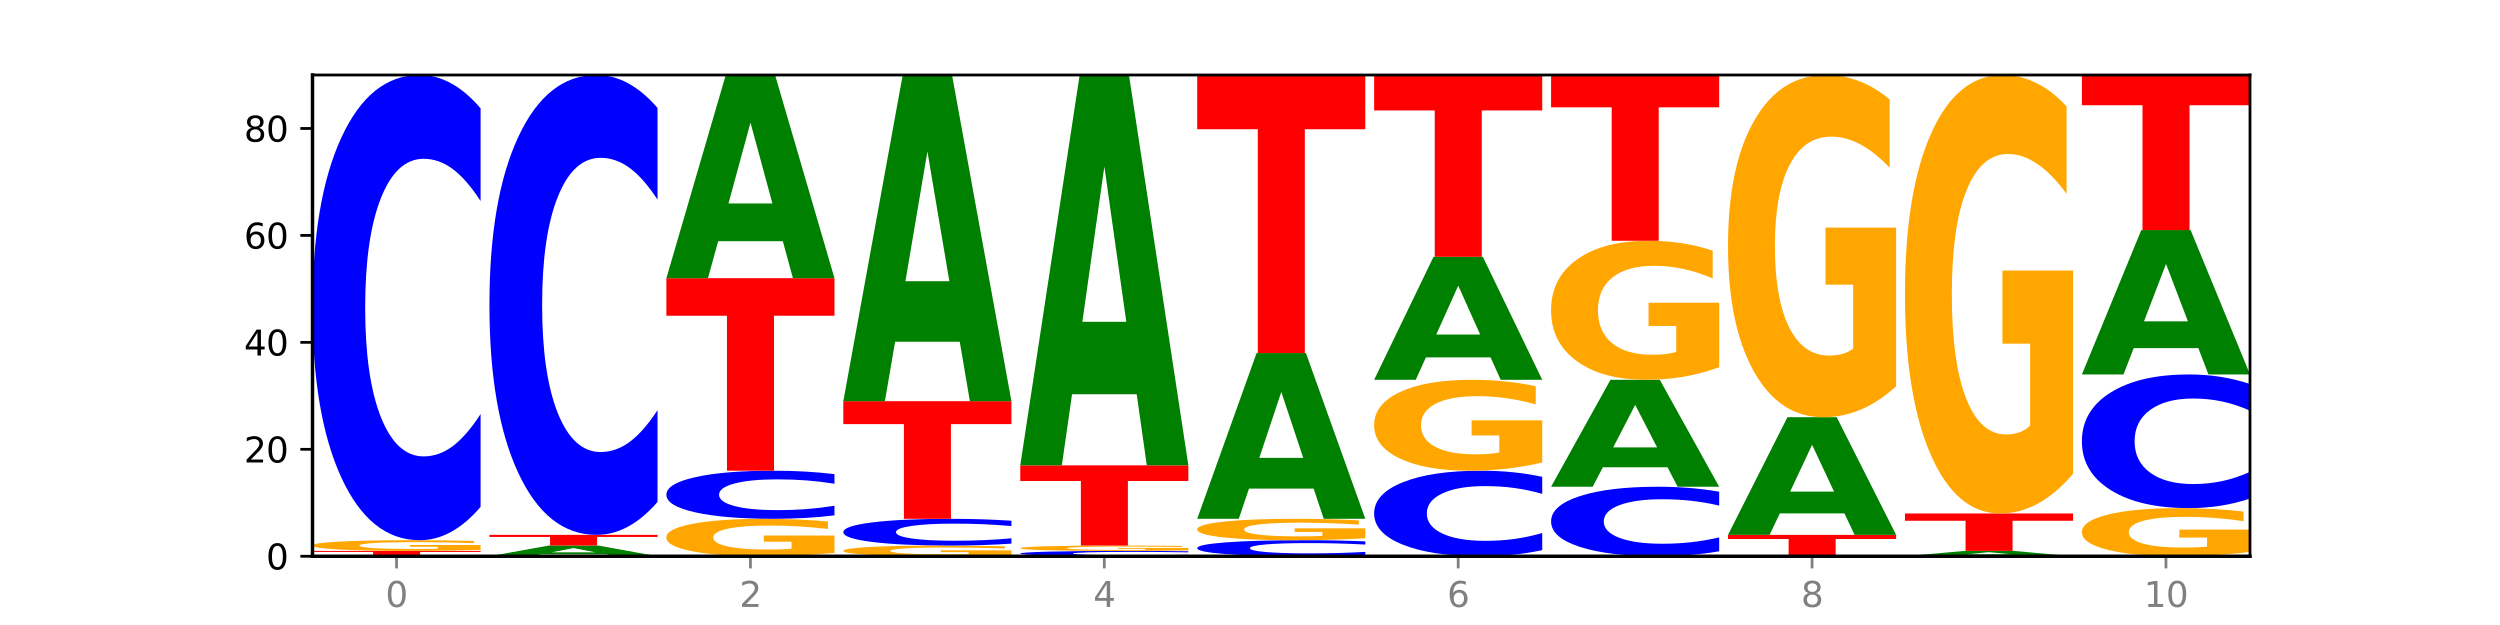
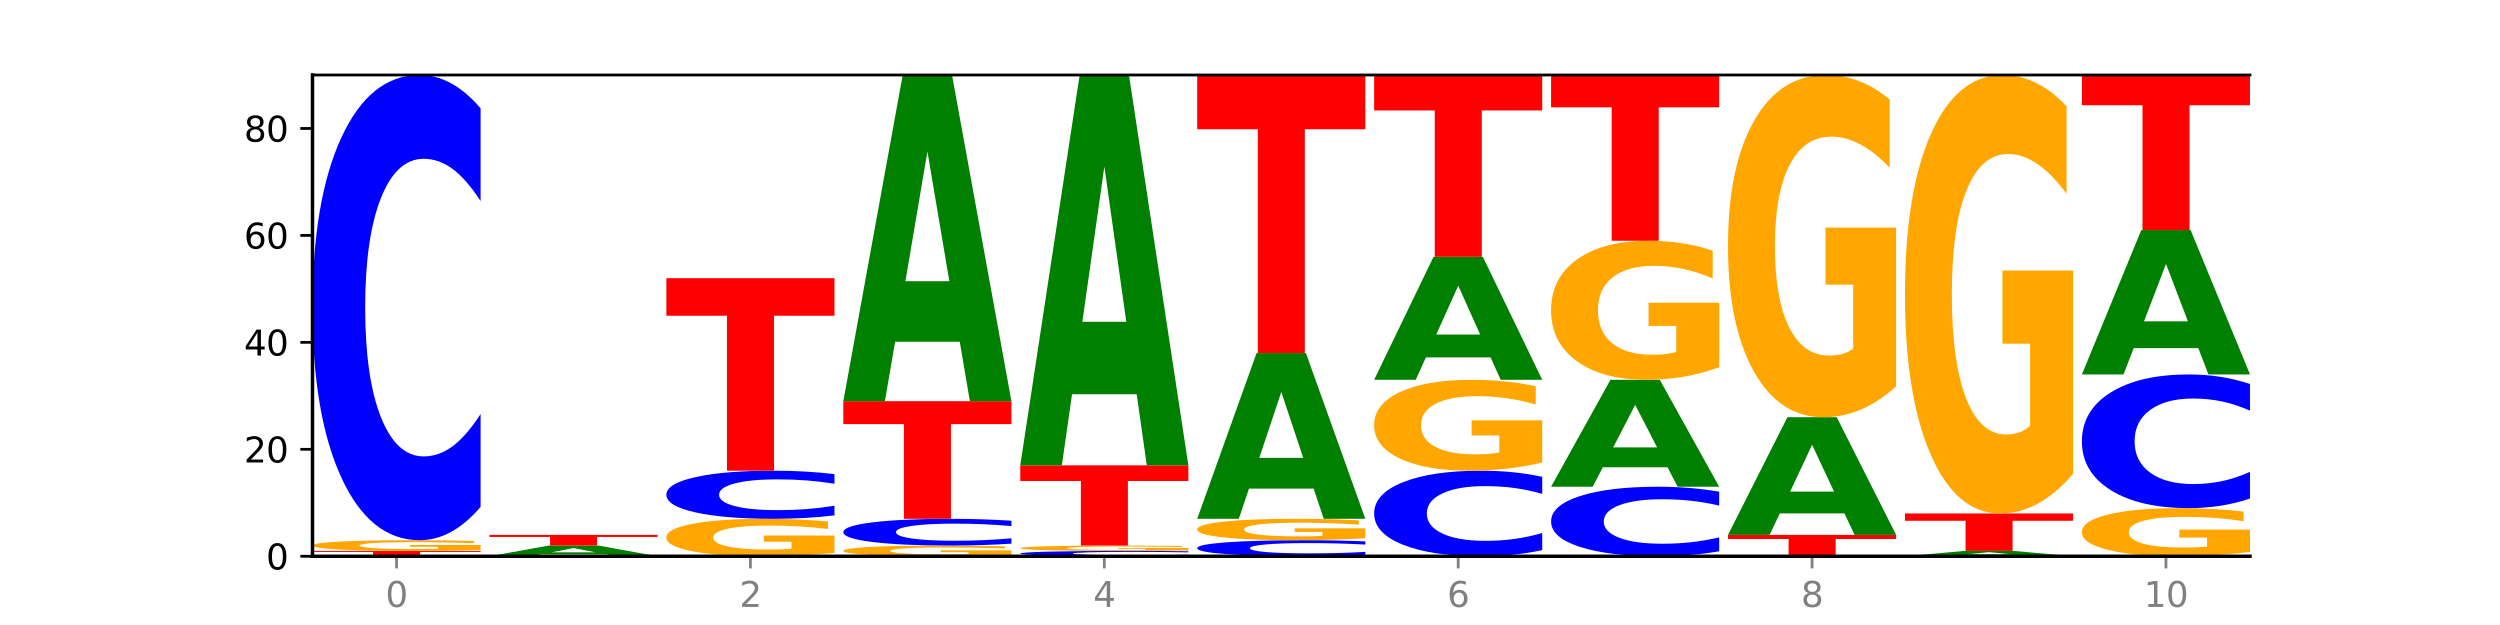
<svg xmlns="http://www.w3.org/2000/svg" xmlns:xlink="http://www.w3.org/1999/xlink" width="720pt" height="180pt" viewBox="0 0 720 180" version="1.1">
  <defs>
    <style type="text/css">*{stroke-linejoin: round; stroke-linecap: butt}</style>
  </defs>
  <g id="figure_1">
    <g id="patch_1">
      <path d="M 0 180  L 720 180  L 720 0  L 0 0  z " style="fill: #ffffff" />
    </g>
    <g id="axes_1">
      <g id="patch_2">
        <path d="M 90 160.2  L 648 160.2  L 648 21.6  L 90 21.6  z " style="fill: #ffffff" />
      </g>
      <g id="line2d_1">
        <path d="M 90 160.2  L 648 160.2  " clip-path="url(#pa13576560e)" style="fill: none; stroke: #000000; stroke-width: 0.5; stroke-linecap: square" />
      </g>
      <g id="patch_3">
        <path d="M 90 158.66  L 138.411 158.66  L 138.411 158.96  L 120.994 158.96  L 120.994 160.2  L 107.45 160.2  L 107.45 158.96  L 90 158.96  L 90 158.66  z " clip-path="url(#pa13576560e)" style="fill: #ff0000" />
      </g>
      <g id="patch_4">
        <path d="M 138.411 158.381  Q 133.529 158.521 128.277 158.591  Q 123.026 158.66 117.428 158.66  Q 104.777 158.66 97.389 158.245  Q 90 157.83 90 157.121  Q 90 156.403 97.519 155.992  Q 105.048 155.58 118.144 155.58  Q 123.189 155.58 127.811 155.636  Q 132.444 155.691 136.545 155.801  L 136.545 156.415  Q 132.313 156.274 128.126 156.205  Q 123.938 156.135 119.728 156.135  Q 111.938 156.135 107.717 156.391  Q 103.497 156.646 103.497 157.121  Q 103.497 157.592 107.566 157.849  Q 111.634 158.105 119.12 158.105  Q 121.16 158.105 122.907 158.091  Q 124.654 158.075 126.042 158.043  L 126.042 157.467  L 118.068 157.467  L 118.068 156.954  L 138.411 156.954  L 138.411 158.381  z " clip-path="url(#pa13576560e)" style="fill: #ffa600" />
      </g>
      <g id="patch_5">
        <path d="M 138.411 145.976  Q 134.361 150.737 129.983 153.145  Q 125.604 155.58 120.835 155.58  Q 106.613 155.58 98.306 137.535  Q 90 119.49 90 88.632  Q 90 57.662 98.306 39.645  Q 106.613 21.6 120.835 21.6  Q 125.604 21.6 129.983 24.035  Q 134.361 26.443 138.411 31.204  L 138.411 57.911  Q 134.325 51.601 130.361 48.667  Q 126.397 45.734 122.018 45.734  Q 114.163 45.734 109.662 57.164  Q 105.173 68.566 105.173 88.632  Q 105.173 108.614 109.662 120.044  Q 114.163 131.446 122.018 131.446  Q 126.397 131.446 130.361 128.513  Q 134.325 125.551 138.411 119.241  L 138.411 145.976  z " clip-path="url(#pa13576560e)" style="fill: #0000ff" />
      </g>
      <g id="patch_6">
        <path d="M 174.493 159.639  L 155.875 159.639  L 152.935 160.2  L 140.959 160.2  L 158.063 157.12  L 172.266 157.12  L 189.37 160.2  L 177.403 160.2  L 174.493 159.639  z M 158.845 159.067  L 171.494 159.067  L 165.179 157.842  L 158.845 159.067  z " clip-path="url(#pa13576560e)" style="fill: #008000" />
      </g>
      <g id="patch_7">
        <path d="M 140.959 154.04  L 189.37 154.04  L 189.37 154.641  L 171.953 154.641  L 171.953 157.12  L 158.409 157.12  L 158.409 154.641  L 140.959 154.641  L 140.959 154.04  z " clip-path="url(#pa13576560e)" style="fill: #ff0000" />
      </g>
      <g id="patch_8">
-         <path d="M 189.37 144.547  Q 185.32 149.252 180.942 151.632  Q 176.563 154.04 171.794 154.04  Q 157.572 154.04 149.265 136.203  Q 140.959 118.365 140.959 87.861  Q 140.959 57.247 149.265 39.437  Q 157.572 21.6 171.794 21.6  Q 176.563 21.6 180.942 24.008  Q 185.32 26.388 189.37 31.093  L 189.37 57.494  Q 185.284 51.256 181.32 48.356  Q 177.356 45.456 172.977 45.456  Q 165.122 45.456 160.621 56.755  Q 156.132 68.026 156.132 87.861  Q 156.132 107.614 160.621 118.912  Q 165.122 130.184 172.977 130.184  Q 177.356 130.184 181.32 127.284  Q 185.284 124.357 189.37 118.119  L 189.37 144.547  z " clip-path="url(#pa13576560e)" style="fill: #0000ff" />
-       </g>
+         </g>
      <g id="patch_9">
        <path d="M 240.329 159.225  Q 235.446 159.712 230.195 159.957  Q 224.944 160.2 219.346 160.2  Q 206.695 160.2 199.306 158.748  Q 191.918 157.296 191.918 154.813  Q 191.918 152.301 199.437 150.861  Q 206.966 149.42 220.062 149.42  Q 225.107 149.42 229.729 149.616  Q 234.361 149.81 238.463 150.193  L 238.463 152.342  Q 234.231 151.849 230.043 151.607  Q 225.855 151.362 221.646 151.362  Q 213.856 151.362 209.635 152.257  Q 205.415 153.15 205.415 154.813  Q 205.415 156.461 209.483 157.361  Q 213.552 158.258 221.038 158.258  Q 223.078 158.258 224.825 158.207  Q 226.571 158.154 227.96 158.042  L 227.96 156.025  L 219.986 156.025  L 219.986 154.228  L 240.329 154.228  L 240.329 159.225  z " clip-path="url(#pa13576560e)" style="fill: #ffa600" />
      </g>
      <g id="patch_10">
        <path d="M 240.329 148.427  Q 236.279 148.919 231.9 149.168  Q 227.522 149.42 222.753 149.42  Q 208.53 149.42 200.224 147.553  Q 191.918 145.687 191.918 142.494  Q 191.918 139.291 200.224 137.427  Q 208.53 135.56 222.753 135.56  Q 227.522 135.56 231.9 135.812  Q 236.279 136.061 240.329 136.553  L 240.329 139.316  Q 236.243 138.664 232.279 138.36  Q 228.314 138.057 223.936 138.057  Q 216.081 138.057 211.58 139.239  Q 207.091 140.419 207.091 142.494  Q 207.091 144.561 211.58 145.744  Q 216.081 146.923 223.936 146.923  Q 228.314 146.923 232.279 146.62  Q 236.243 146.314 240.329 145.661  L 240.329 148.427  z " clip-path="url(#pa13576560e)" style="fill: #0000ff" />
      </g>
      <g id="patch_11">
        <path d="M 191.918 80.12  L 240.329 80.12  L 240.329 90.932  L 222.912 90.932  L 222.912 135.56  L 209.368 135.56  L 209.368 90.932  L 191.918 90.932  L 191.918 80.12  z " clip-path="url(#pa13576560e)" style="fill: #ff0000" />
      </g>
      <g id="patch_12">
-         <path d="M 225.452 69.459  L 206.834 69.459  L 203.894 80.12  L 191.918 80.12  L 209.021 21.6  L 223.225 21.6  L 240.329 80.12  L 228.362 80.12  L 225.452 69.459  z M 209.803 58.598  L 222.453 58.598  L 216.138 35.321  L 209.803 58.598  z " clip-path="url(#pa13576560e)" style="fill: #008000" />
-       </g>
+         </g>
      <g id="patch_13">
        <path d="M 291.288 159.921  Q 286.405 160.061 281.154 160.131  Q 275.903 160.2 270.305 160.2  Q 257.654 160.2 250.265 159.785  Q 242.877 159.37 242.877 158.661  Q 242.877 157.943 250.395 157.532  Q 257.925 157.12 271.021 157.12  Q 276.066 157.12 280.688 157.176  Q 285.32 157.231 289.422 157.341  L 289.422 157.955  Q 285.19 157.814 281.002 157.745  Q 276.814 157.675 272.605 157.675  Q 264.815 157.675 260.594 157.931  Q 256.374 158.186 256.374 158.661  Q 256.374 159.132 260.442 159.389  Q 264.511 159.645 271.997 159.645  Q 274.037 159.645 275.784 159.631  Q 277.53 159.615 278.919 159.583  L 278.919 159.007  L 270.945 159.007  L 270.945 158.494  L 291.288 158.494  L 291.288 159.921  z " clip-path="url(#pa13576560e)" style="fill: #ffa600" />
      </g>
      <g id="patch_14">
        <path d="M 291.288 156.568  Q 287.238 156.842 282.859 156.98  Q 278.481 157.12 273.711 157.12  Q 259.489 157.12 251.183 156.083  Q 242.877 155.046 242.877 153.272  Q 242.877 151.493 251.183 150.457  Q 259.489 149.42 273.711 149.42  Q 278.481 149.42 282.859 149.56  Q 287.238 149.698 291.288 149.972  L 291.288 151.507  Q 287.202 151.144 283.237 150.976  Q 279.273 150.807 274.895 150.807  Q 267.04 150.807 262.539 151.464  Q 258.05 152.119 258.05 153.272  Q 258.05 154.421 262.539 155.078  Q 267.04 155.733 274.895 155.733  Q 279.273 155.733 283.237 155.564  Q 287.202 155.394 291.288 155.032  L 291.288 156.568  z " clip-path="url(#pa13576560e)" style="fill: #0000ff" />
      </g>
      <g id="patch_15">
        <path d="M 242.877 115.54  L 291.288 115.54  L 291.288 122.148  L 273.871 122.148  L 273.871 149.42  L 260.327 149.42  L 260.327 122.148  L 242.877 122.148  L 242.877 115.54  z " clip-path="url(#pa13576560e)" style="fill: #ff0000" />
      </g>
      <g id="patch_16">
        <path d="M 276.411 98.427  L 257.793 98.427  L 254.853 115.54  L 242.877 115.54  L 259.98 21.6  L 274.184 21.6  L 291.288 115.54  L 279.321 115.54  L 276.411 98.427  z M 260.762 80.992  L 273.412 80.992  L 267.097 43.625  L 260.762 80.992  z " clip-path="url(#pa13576560e)" style="fill: #008000" />
      </g>
      <g id="patch_17">
        <path d="M 342.247 160.09  Q 338.197 160.144 333.818 160.172  Q 329.439 160.2 324.67 160.2  Q 310.448 160.2 302.142 159.993  Q 293.836 159.785 293.836 159.43  Q 293.836 159.075 302.142 158.867  Q 310.448 158.66 324.67 158.66  Q 329.439 158.66 333.818 158.688  Q 338.197 158.716 342.247 158.77  L 342.247 159.077  Q 338.16 159.005 334.196 158.971  Q 330.232 158.937 325.853 158.937  Q 317.998 158.937 313.498 159.069  Q 309.009 159.2 309.009 159.43  Q 309.009 159.66 313.498 159.792  Q 317.998 159.923 325.853 159.923  Q 330.232 159.923 334.196 159.889  Q 338.16 159.855 342.247 159.782  L 342.247 160.09  z " clip-path="url(#pa13576560e)" style="fill: #0000ff" />
      </g>
      <g id="patch_18">
        <path d="M 342.247 158.521  Q 337.364 158.59 332.113 158.625  Q 326.862 158.66 321.263 158.66  Q 308.613 158.66 301.224 158.453  Q 293.836 158.245 293.836 157.89  Q 293.836 157.532 301.354 157.326  Q 308.884 157.12 321.98 157.12  Q 327.025 157.12 331.647 157.148  Q 336.279 157.176 340.38 157.23  L 340.38 157.537  Q 336.149 157.467 331.961 157.432  Q 327.773 157.397 323.564 157.397  Q 315.774 157.397 311.553 157.525  Q 307.333 157.653 307.333 157.89  Q 307.333 158.126 311.401 158.254  Q 315.47 158.383 322.956 158.383  Q 324.996 158.383 326.742 158.375  Q 328.489 158.368 329.878 158.352  L 329.878 158.064  L 321.904 158.064  L 321.904 157.807  L 342.247 157.807  L 342.247 158.521  z " clip-path="url(#pa13576560e)" style="fill: #ffa600" />
      </g>
      <g id="patch_19">
        <path d="M 293.836 134.02  L 342.247 134.02  L 342.247 138.525  L 324.83 138.525  L 324.83 157.12  L 311.286 157.12  L 311.286 138.525  L 293.836 138.525  L 293.836 134.02  z " clip-path="url(#pa13576560e)" style="fill: #ff0000" />
      </g>
      <g id="patch_20">
        <path d="M 327.37 113.541  L 308.752 113.541  L 305.812 134.02  L 293.836 134.02  L 310.939 21.6  L 325.143 21.6  L 342.247 134.02  L 330.28 134.02  L 327.37 113.541  z M 311.721 92.676  L 324.371 92.676  L 318.056 47.958  L 311.721 92.676  z " clip-path="url(#pa13576560e)" style="fill: #008000" />
      </g>
      <g id="patch_21">
        <path d="M 393.205 159.869  Q 389.156 160.033 384.777 160.116  Q 380.398 160.2 375.629 160.2  Q 361.407 160.2 353.101 159.578  Q 344.795 158.956 344.795 157.891  Q 344.795 156.824 353.101 156.202  Q 361.407 155.58 375.629 155.58  Q 380.398 155.58 384.777 155.664  Q 389.156 155.747 393.205 155.911  L 393.205 156.832  Q 389.119 156.615 385.155 156.513  Q 381.191 156.412 376.812 156.412  Q 368.957 156.412 364.457 156.806  Q 359.968 157.2 359.968 157.891  Q 359.968 158.58 364.457 158.975  Q 368.957 159.368 376.812 159.368  Q 381.191 159.368 385.155 159.267  Q 389.119 159.165 393.205 158.947  L 393.205 159.869  z " clip-path="url(#pa13576560e)" style="fill: #0000ff" />
      </g>
      <g id="patch_22">
        <path d="M 393.205 155.023  Q 388.323 155.301 383.072 155.441  Q 377.821 155.58 372.222 155.58  Q 359.572 155.58 352.183 154.75  Q 344.795 153.921 344.795 152.502  Q 344.795 151.067 352.313 150.243  Q 359.843 149.42 372.938 149.42  Q 377.983 149.42 382.605 149.532  Q 387.238 149.643 391.339 149.862  L 391.339 151.089  Q 387.108 150.808 382.92 150.67  Q 378.732 150.53 374.522 150.53  Q 366.732 150.53 362.512 151.041  Q 358.291 151.551 358.291 152.502  Q 358.291 153.444 362.36 153.958  Q 366.429 154.47 373.915 154.47  Q 375.955 154.47 377.701 154.441  Q 379.448 154.411 380.837 154.347  L 380.837 153.194  L 372.862 153.194  L 372.862 152.167  L 393.205 152.167  L 393.205 155.023  z " clip-path="url(#pa13576560e)" style="fill: #ffa600" />
      </g>
      <g id="patch_23">
        <path d="M 378.329 140.723  L 359.711 140.723  L 356.771 149.42  L 344.795 149.42  L 361.898 101.68  L 376.102 101.68  L 393.205 149.42  L 381.239 149.42  L 378.329 140.723  z M 362.68 131.863  L 375.33 131.863  L 369.015 112.873  L 362.68 131.863  z " clip-path="url(#pa13576560e)" style="fill: #008000" />
      </g>
      <g id="patch_24">
        <path d="M 344.795 21.6  L 393.205 21.6  L 393.205 37.218  L 375.789 37.218  L 375.789 101.68  L 362.245 101.68  L 362.245 37.218  L 344.795 37.218  L 344.795 21.6  z " clip-path="url(#pa13576560e)" style="fill: #ff0000" />
      </g>
      <g id="patch_25">
        <path d="M 444.164 158.434  Q 440.115 159.309 435.736 159.752  Q 431.357 160.2 426.588 160.2  Q 412.366 160.2 404.06 156.881  Q 395.753 153.563 395.753 147.888  Q 395.753 142.192 404.06 138.879  Q 412.366 135.56 426.588 135.56  Q 431.357 135.56 435.736 136.008  Q 440.115 136.451 444.164 137.326  L 444.164 142.238  Q 440.078 141.077 436.114 140.538  Q 432.15 139.998 427.771 139.998  Q 419.916 139.998 415.415 142.1  Q 410.927 144.197 410.927 147.888  Q 410.927 151.563 415.415 153.665  Q 419.916 155.762 427.771 155.762  Q 432.15 155.762 436.114 155.222  Q 440.078 154.678 444.164 153.517  L 444.164 158.434  z " clip-path="url(#pa13576560e)" style="fill: #0000ff" />
      </g>
      <g id="patch_26">
        <path d="M 444.164 133.191  Q 439.282 134.376 434.031 134.971  Q 428.78 135.56 423.181 135.56  Q 410.531 135.56 403.142 132.034  Q 395.753 128.508 395.753 122.478  Q 395.753 116.378 403.272 112.879  Q 410.802 109.38 423.897 109.38  Q 428.942 109.38 433.564 109.856  Q 438.197 110.326 442.298 111.257  L 442.298 116.475  Q 438.067 115.28 433.879 114.691  Q 429.691 114.096 425.481 114.096  Q 417.691 114.096 413.471 116.27  Q 409.25 118.438 409.25 122.478  Q 409.25 126.48 413.319 128.665  Q 417.388 130.844 424.874 130.844  Q 426.914 130.844 428.66 130.72  Q 430.407 130.59 431.796 130.32  L 431.796 125.42  L 423.821 125.42  L 423.821 121.056  L 444.164 121.056  L 444.164 133.191  z " clip-path="url(#pa13576560e)" style="fill: #ffa600" />
      </g>
      <g id="patch_27">
        <path d="M 429.288 102.928  L 410.67 102.928  L 407.73 109.38  L 395.753 109.38  L 412.857 73.96  L 427.061 73.96  L 444.164 109.38  L 432.198 109.38  L 429.288 102.928  z M 413.639 96.354  L 426.289 96.354  L 419.974 82.265  L 413.639 96.354  z " clip-path="url(#pa13576560e)" style="fill: #008000" />
      </g>
      <g id="patch_28">
        <path d="M 395.753 21.6  L 444.164 21.6  L 444.164 31.812  L 426.748 31.812  L 426.748 73.96  L 413.204 73.96  L 413.204 31.812  L 395.753 31.812  L 395.753 21.6  z " clip-path="url(#pa13576560e)" style="fill: #ff0000" />
      </g>
      <g id="patch_29">
        <path d="M 495.123 158.765  Q 491.074 159.476 486.695 159.836  Q 482.316 160.2 477.547 160.2  Q 463.325 160.2 455.019 157.504  Q 446.712 154.807 446.712 150.196  Q 446.712 145.569 455.019 142.876  Q 463.325 140.18 477.547 140.18  Q 482.316 140.18 486.695 140.544  Q 491.074 140.904 495.123 141.615  L 495.123 145.606  Q 491.037 144.663 487.073 144.225  Q 483.109 143.786 478.73 143.786  Q 470.875 143.786 466.374 145.494  Q 461.886 147.198 461.886 150.196  Q 461.886 153.182 466.374 154.89  Q 470.875 156.594 478.73 156.594  Q 483.109 156.594 487.073 156.155  Q 491.037 155.713 495.123 154.77  L 495.123 158.765  z " clip-path="url(#pa13576560e)" style="fill: #0000ff" />
      </g>
      <g id="patch_30">
        <path d="M 480.247 134.569  L 461.629 134.569  L 458.689 140.18  L 446.712 140.18  L 463.816 109.38  L 478.02 109.38  L 495.123 140.18  L 483.157 140.18  L 480.247 134.569  z M 464.598 128.853  L 477.248 128.853  L 470.933 116.601  L 464.598 128.853  z " clip-path="url(#pa13576560e)" style="fill: #008000" />
      </g>
      <g id="patch_31">
        <path d="M 495.123 105.757  Q 490.241 107.569 484.99 108.478  Q 479.739 109.38 474.14 109.38  Q 461.489 109.38 454.101 103.987  Q 446.712 98.595 446.712 89.372  Q 446.712 80.043 454.231 74.691  Q 461.761 69.34 474.856 69.34  Q 479.901 69.34 484.523 70.068  Q 489.156 70.787 493.257 72.21  L 493.257 80.192  Q 489.026 78.364 484.838 77.462  Q 480.65 76.552 476.44 76.552  Q 468.65 76.552 464.43 79.877  Q 460.209 83.194 460.209 89.372  Q 460.209 95.493 464.278 98.834  Q 468.346 102.168 475.833 102.168  Q 477.872 102.168 479.619 101.977  Q 481.366 101.779 482.755 101.365  L 482.755 93.872  L 474.78 93.872  L 474.78 87.197  L 495.123 87.197  L 495.123 105.757  z " clip-path="url(#pa13576560e)" style="fill: #ffa600" />
      </g>
      <g id="patch_32">
        <path d="M 446.712 21.6  L 495.123 21.6  L 495.123 30.911  L 477.707 30.911  L 477.707 69.34  L 464.163 69.34  L 464.163 30.911  L 446.712 30.911  L 446.712 21.6  z " clip-path="url(#pa13576560e)" style="fill: #ff0000" />
      </g>
      <g id="patch_33">
        <path d="M 497.671 154.04  L 546.082 154.04  L 546.082 155.241  L 528.666 155.241  L 528.666 160.2  L 515.122 160.2  L 515.122 155.241  L 497.671 155.241  L 497.671 154.04  z " clip-path="url(#pa13576560e)" style="fill: #ff0000" />
      </g>
      <g id="patch_34">
        <path d="M 531.206 147.868  L 512.587 147.868  L 509.648 154.04  L 497.671 154.04  L 514.775 120.16  L 528.979 120.16  L 546.082 154.04  L 534.116 154.04  L 531.206 147.868  z M 515.557 141.58  L 528.206 141.58  L 521.892 128.104  L 515.557 141.58  z " clip-path="url(#pa13576560e)" style="fill: #008000" />
      </g>
      <g id="patch_35">
        <path d="M 546.082 111.243  Q 541.2 115.701 535.949 117.941  Q 530.697 120.16 525.099 120.16  Q 512.448 120.16 505.06 106.886  Q 497.671 93.611 497.671 70.911  Q 497.671 47.945 505.19 34.773  Q 512.72 21.6 525.815 21.6  Q 530.86 21.6 535.482 23.392  Q 540.115 25.163 544.216 28.665  L 544.216 48.312  Q 539.985 43.812 535.797 41.593  Q 531.609 39.353 527.399 39.353  Q 519.609 39.353 515.389 47.538  Q 511.168 55.702 511.168 70.911  Q 511.168 85.977 515.237 94.202  Q 519.305 102.407 526.792 102.407  Q 528.831 102.407 530.578 101.938  Q 532.325 101.45 533.714 100.432  L 533.714 81.986  L 525.739 81.986  L 525.739 65.556  L 546.082 65.556  L 546.082 111.243  z " clip-path="url(#pa13576560e)" style="fill: #ffa600" />
      </g>
      <g id="patch_36">
        <path d="M 582.164 159.919  L 563.546 159.919  L 560.607 160.2  L 548.63 160.2  L 565.734 158.66  L 579.937 158.66  L 597.041 160.2  L 585.074 160.2  L 582.164 159.919  z M 566.516 159.634  L 579.165 159.634  L 572.85 159.021  L 566.516 159.634  z " clip-path="url(#pa13576560e)" style="fill: #008000" />
      </g>
      <g id="patch_37">
        <path d="M 548.63 147.88  L 597.041 147.88  L 597.041 149.982  L 579.624 149.982  L 579.624 158.66  L 566.081 158.66  L 566.081 149.982  L 548.63 149.982  L 548.63 147.88  z " clip-path="url(#pa13576560e)" style="fill: #ff0000" />
      </g>
      <g id="patch_38">
        <path d="M 597.041 136.455  Q 592.159 142.167 586.908 145.037  Q 581.656 147.88 576.058 147.88  Q 563.407 147.88 556.019 130.872  Q 548.63 113.864 548.63 84.779  Q 548.63 55.355 556.149 38.477  Q 563.679 21.6 576.774 21.6  Q 581.819 21.6 586.441 23.896  Q 591.074 26.165 595.175 30.652  L 595.175 55.824  Q 590.944 50.059 586.756 47.216  Q 582.568 44.347 578.358 44.347  Q 570.568 44.347 566.348 54.833  Q 562.127 65.293 562.127 84.779  Q 562.127 104.082 566.196 114.621  Q 570.264 125.133 577.75 125.133  Q 579.79 125.133 581.537 124.533  Q 583.284 123.907 584.673 122.603  L 584.673 98.97  L 576.698 98.97  L 576.698 77.919  L 597.041 77.919  L 597.041 136.455  z " clip-path="url(#pa13576560e)" style="fill: #ffa600" />
      </g>
      <g id="patch_39">
        <path d="M 648 158.946  Q 643.118 159.573 637.866 159.888  Q 632.615 160.2 627.017 160.2  Q 614.366 160.2 606.978 158.333  Q 599.589 156.467 599.589 153.274  Q 599.589 150.045 607.108 148.192  Q 614.637 146.34 627.733 146.34  Q 632.778 146.34 637.4 146.592  Q 642.033 146.841 646.134 147.333  L 646.134 150.096  Q 641.903 149.464 637.715 149.152  Q 633.527 148.837 629.317 148.837  Q 621.527 148.837 617.306 149.988  Q 613.086 151.136 613.086 153.274  Q 613.086 155.393 617.155 156.55  Q 621.223 157.703 628.709 157.703  Q 630.749 157.703 632.496 157.638  Q 634.243 157.569 635.631 157.426  L 635.631 154.832  L 627.657 154.832  L 627.657 152.521  L 648 152.521  L 648 158.946  z " clip-path="url(#pa13576560e)" style="fill: #ffa600" />
      </g>
      <g id="patch_40">
        <path d="M 648 143.58  Q 643.951 144.948 639.572 145.64  Q 635.193 146.34 630.424 146.34  Q 616.202 146.34 607.895 141.155  Q 599.589 135.969 599.589 127.102  Q 599.589 118.203 607.895 113.025  Q 616.202 107.84 630.424 107.84  Q 635.193 107.84 639.572 108.54  Q 643.951 109.232 648 110.6  L 648 118.274  Q 643.914 116.461 639.95 115.618  Q 635.986 114.775 631.607 114.775  Q 623.752 114.775 619.251 118.059  Q 614.762 121.336 614.762 127.102  Q 614.762 132.844 619.251 136.128  Q 623.752 139.405 631.607 139.405  Q 635.986 139.405 639.95 138.562  Q 643.914 137.711 648 135.898  L 648 143.58  z " clip-path="url(#pa13576560e)" style="fill: #0000ff" />
      </g>
      <g id="patch_41">
        <path d="M 633.123 100.265  L 614.505 100.265  L 611.566 107.84  L 599.589 107.84  L 616.693 66.26  L 630.896 66.26  L 648 107.84  L 636.033 107.84  L 633.123 100.265  z M 617.475 92.548  L 630.124 92.548  L 623.809 76.009  L 617.475 92.548  z " clip-path="url(#pa13576560e)" style="fill: #008000" />
      </g>
      <g id="patch_42">
        <path d="M 599.589 21.6  L 648 21.6  L 648 30.31  L 630.583 30.31  L 630.583 66.26  L 617.04 66.26  L 617.04 30.31  L 599.589 30.31  L 599.589 21.6  z " clip-path="url(#pa13576560e)" style="fill: #ff0000" />
      </g>
      <g id="matplotlib.axis_1">
        <g id="xtick_1">
          <g id="line2d_2">
            <defs>
              <path id="m46c6a273ac" d="M 0 0  L 0 3.5  " style="stroke: #808080; stroke-width: 0.8" />
            </defs>
            <g>
              <use xlink:href="#m46c6a273ac" x="114.205" y="160.2" style="fill: #808080; stroke: #808080; stroke-width: 0.8" />
            </g>
          </g>
          <g id="text_1">
            <g style="fill: #808080" transform="translate(111.024 174.798) scale(0.1 -0.1)">
              <defs>
                <path id="DejaVuSans-30" d="M 2034 4250  Q 1547 4250 1301 3770  Q 1056 3291 1056 2328  Q 1056 1369 1301 889  Q 1547 409 2034 409  Q 2525 409 2770 889  Q 3016 1369 3016 2328  Q 3016 3291 2770 3770  Q 2525 4250 2034 4250  z M 2034 4750  Q 2819 4750 3233 4129  Q 3647 3509 3647 2328  Q 3647 1150 3233 529  Q 2819 -91 2034 -91  Q 1250 -91 836 529  Q 422 1150 422 2328  Q 422 3509 836 4129  Q 1250 4750 2034 4750  z " transform="scale(0.016)" />
              </defs>
              <use xlink:href="#DejaVuSans-30" />
            </g>
          </g>
        </g>
        <g id="xtick_2">
          <g id="line2d_3">
            <g>
              <use xlink:href="#m46c6a273ac" x="216.123" y="160.2" style="fill: #808080; stroke: #808080; stroke-width: 0.8" />
            </g>
          </g>
          <g id="text_2">
            <g style="fill: #808080" transform="translate(212.942 174.798) scale(0.1 -0.1)">
              <defs>
                <path id="DejaVuSans-32" d="M 1228 531  L 3431 531  L 3431 0  L 469 0  L 469 531  Q 828 903 1448 1529  Q 2069 2156 2228 2338  Q 2531 2678 2651 2914  Q 2772 3150 2772 3378  Q 2772 3750 2511 3984  Q 2250 4219 1831 4219  Q 1534 4219 1204 4116  Q 875 4013 500 3803  L 500 4441  Q 881 4594 1212 4672  Q 1544 4750 1819 4750  Q 2544 4750 2975 4387  Q 3406 4025 3406 3419  Q 3406 3131 3298 2873  Q 3191 2616 2906 2266  Q 2828 2175 2409 1742  Q 1991 1309 1228 531  z " transform="scale(0.016)" />
              </defs>
              <use xlink:href="#DejaVuSans-32" />
            </g>
          </g>
        </g>
        <g id="xtick_3">
          <g id="line2d_4">
            <g>
              <use xlink:href="#m46c6a273ac" x="318.041" y="160.2" style="fill: #808080; stroke: #808080; stroke-width: 0.8" />
            </g>
          </g>
          <g id="text_3">
            <g style="fill: #808080" transform="translate(314.86 174.798) scale(0.1 -0.1)">
              <defs>
                <path id="DejaVuSans-34" d="M 2419 4116  L 825 1625  L 2419 1625  L 2419 4116  z M 2253 4666  L 3047 4666  L 3047 1625  L 3713 1625  L 3713 1100  L 3047 1100  L 3047 0  L 2419 0  L 2419 1100  L 313 1100  L 313 1709  L 2253 4666  z " transform="scale(0.016)" />
              </defs>
              <use xlink:href="#DejaVuSans-34" />
            </g>
          </g>
        </g>
        <g id="xtick_4">
          <g id="line2d_5">
            <g>
              <use xlink:href="#m46c6a273ac" x="419.959" y="160.2" style="fill: #808080; stroke: #808080; stroke-width: 0.8" />
            </g>
          </g>
          <g id="text_4">
            <g style="fill: #808080" transform="translate(416.778 174.798) scale(0.1 -0.1)">
              <defs>
                <path id="DejaVuSans-36" d="M 2113 2584  Q 1688 2584 1439 2293  Q 1191 2003 1191 1497  Q 1191 994 1439 701  Q 1688 409 2113 409  Q 2538 409 2786 701  Q 3034 994 3034 1497  Q 3034 2003 2786 2293  Q 2538 2584 2113 2584  z M 3366 4563  L 3366 3988  Q 3128 4100 2886 4159  Q 2644 4219 2406 4219  Q 1781 4219 1451 3797  Q 1122 3375 1075 2522  Q 1259 2794 1537 2939  Q 1816 3084 2150 3084  Q 2853 3084 3261 2657  Q 3669 2231 3669 1497  Q 3669 778 3244 343  Q 2819 -91 2113 -91  Q 1303 -91 875 529  Q 447 1150 447 2328  Q 447 3434 972 4092  Q 1497 4750 2381 4750  Q 2619 4750 2861 4703  Q 3103 4656 3366 4563  z " transform="scale(0.016)" />
              </defs>
              <use xlink:href="#DejaVuSans-36" />
            </g>
          </g>
        </g>
        <g id="xtick_5">
          <g id="line2d_6">
            <g>
              <use xlink:href="#m46c6a273ac" x="521.877" y="160.2" style="fill: #808080; stroke: #808080; stroke-width: 0.8" />
            </g>
          </g>
          <g id="text_5">
            <g style="fill: #808080" transform="translate(518.695 174.798) scale(0.1 -0.1)">
              <defs>
                <path id="DejaVuSans-38" d="M 2034 2216  Q 1584 2216 1326 1975  Q 1069 1734 1069 1313  Q 1069 891 1326 650  Q 1584 409 2034 409  Q 2484 409 2743 651  Q 3003 894 3003 1313  Q 3003 1734 2745 1975  Q 2488 2216 2034 2216  z M 1403 2484  Q 997 2584 770 2862  Q 544 3141 544 3541  Q 544 4100 942 4425  Q 1341 4750 2034 4750  Q 2731 4750 3128 4425  Q 3525 4100 3525 3541  Q 3525 3141 3298 2862  Q 3072 2584 2669 2484  Q 3125 2378 3379 2068  Q 3634 1759 3634 1313  Q 3634 634 3220 271  Q 2806 -91 2034 -91  Q 1263 -91 848 271  Q 434 634 434 1313  Q 434 1759 690 2068  Q 947 2378 1403 2484  z M 1172 3481  Q 1172 3119 1398 2916  Q 1625 2713 2034 2713  Q 2441 2713 2670 2916  Q 2900 3119 2900 3481  Q 2900 3844 2670 4047  Q 2441 4250 2034 4250  Q 1625 4250 1398 4047  Q 1172 3844 1172 3481  z " transform="scale(0.016)" />
              </defs>
              <use xlink:href="#DejaVuSans-38" />
            </g>
          </g>
        </g>
        <g id="xtick_6">
          <g id="line2d_7">
            <g>
              <use xlink:href="#m46c6a273ac" x="623.795" y="160.2" style="fill: #808080; stroke: #808080; stroke-width: 0.8" />
            </g>
          </g>
          <g id="text_6">
            <g style="fill: #808080" transform="translate(617.432 174.798) scale(0.1 -0.1)">
              <defs>
                <path id="DejaVuSans-31" d="M 794 531  L 1825 531  L 1825 4091  L 703 3866  L 703 4441  L 1819 4666  L 2450 4666  L 2450 531  L 3481 531  L 3481 0  L 794 0  L 794 531  z " transform="scale(0.016)" />
              </defs>
              <use xlink:href="#DejaVuSans-31" />
              <use xlink:href="#DejaVuSans-30" x="63.623" />
            </g>
          </g>
        </g>
      </g>
      <g id="matplotlib.axis_2">
        <g id="ytick_1">
          <g id="line2d_8">
            <defs>
              <path id="mf962fe6bab" d="M 0 0  L -3.5 0  " style="stroke: #000000; stroke-width: 0.8" />
            </defs>
            <g>
              <use xlink:href="#mf962fe6bab" x="90" y="160.2" style="stroke: #000000; stroke-width: 0.8" />
            </g>
          </g>
          <g id="text_7">
            <g transform="translate(76.638 163.999) scale(0.1 -0.1)">
              <use xlink:href="#DejaVuSans-30" />
            </g>
          </g>
        </g>
        <g id="ytick_2">
          <g id="line2d_9">
            <g>
              <use xlink:href="#mf962fe6bab" x="90" y="129.4" style="stroke: #000000; stroke-width: 0.8" />
            </g>
          </g>
          <g id="text_8">
            <g transform="translate(70.275 133.199) scale(0.1 -0.1)">
              <use xlink:href="#DejaVuSans-32" />
              <use xlink:href="#DejaVuSans-30" x="63.623" />
            </g>
          </g>
        </g>
        <g id="ytick_3">
          <g id="line2d_10">
            <g>
              <use xlink:href="#mf962fe6bab" x="90" y="98.6" style="stroke: #000000; stroke-width: 0.8" />
            </g>
          </g>
          <g id="text_9">
            <g transform="translate(70.275 102.399) scale(0.1 -0.1)">
              <use xlink:href="#DejaVuSans-34" />
              <use xlink:href="#DejaVuSans-30" x="63.623" />
            </g>
          </g>
        </g>
        <g id="ytick_4">
          <g id="line2d_11">
            <g>
              <use xlink:href="#mf962fe6bab" x="90" y="67.8" style="stroke: #000000; stroke-width: 0.8" />
            </g>
          </g>
          <g id="text_10">
            <g transform="translate(70.275 71.599) scale(0.1 -0.1)">
              <use xlink:href="#DejaVuSans-36" />
              <use xlink:href="#DejaVuSans-30" x="63.623" />
            </g>
          </g>
        </g>
        <g id="ytick_5">
          <g id="line2d_12">
            <g>
              <use xlink:href="#mf962fe6bab" x="90" y="37" style="stroke: #000000; stroke-width: 0.8" />
            </g>
          </g>
          <g id="text_11">
            <g transform="translate(70.275 40.799) scale(0.1 -0.1)">
              <use xlink:href="#DejaVuSans-38" />
              <use xlink:href="#DejaVuSans-30" x="63.623" />
            </g>
          </g>
        </g>
      </g>
      <g id="patch_43">
        <path d="M 90 160.2  L 90 21.6  " style="fill: none; stroke: #000000; stroke-linejoin: miter; stroke-linecap: square" />
      </g>
      <g id="patch_44">
-         <path d="M 648 160.2  L 648 21.6  " style="fill: none; stroke: #000000; stroke-width: 0.8; stroke-linejoin: miter; stroke-linecap: square" />
-       </g>
+         </g>
      <g id="patch_45">
        <path d="M 90 160.2  L 648 160.2  " style="fill: none; stroke: #000000; stroke-linejoin: miter; stroke-linecap: square" />
      </g>
      <g id="patch_46">
        <path d="M 90 21.6  L 648 21.6  " style="fill: none; stroke: #000000; stroke-width: 0.8; stroke-linejoin: miter; stroke-linecap: square" />
      </g>
    </g>
  </g>
  <defs>
    <clipPath id="pa13576560e">
      <rect x="90" y="21.6" width="558" height="138.6" />
    </clipPath>
  </defs>
</svg>